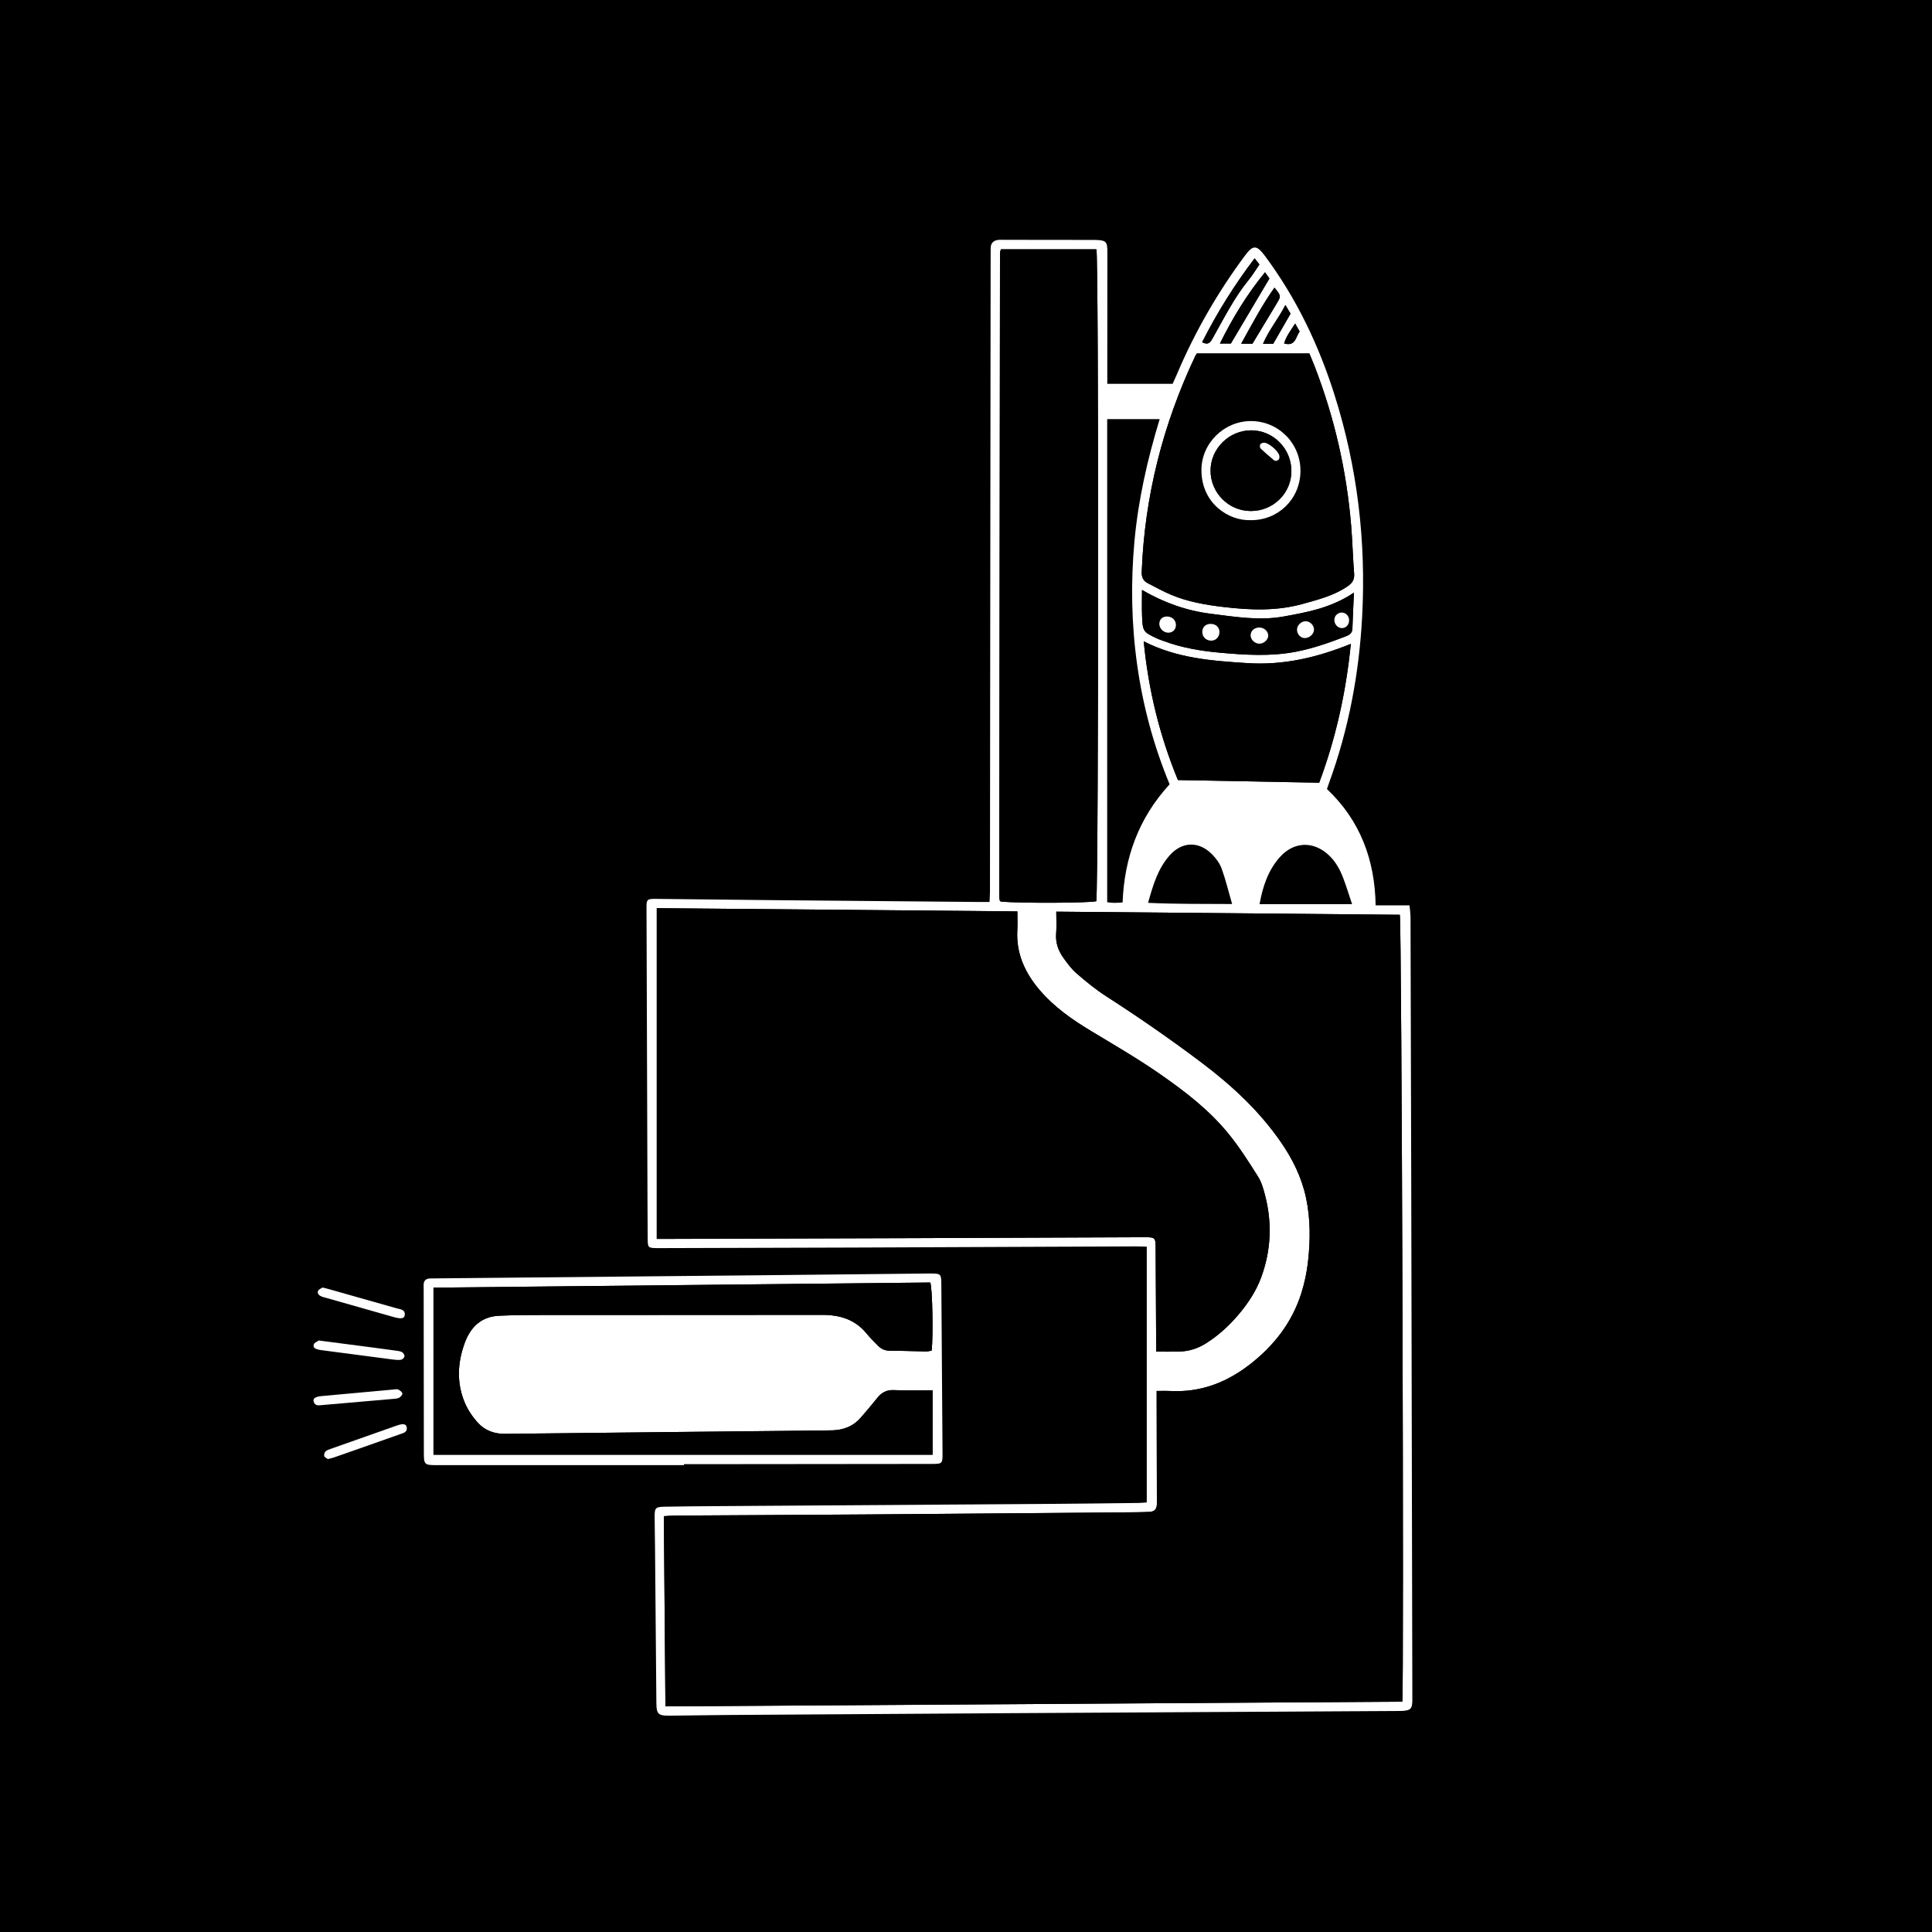
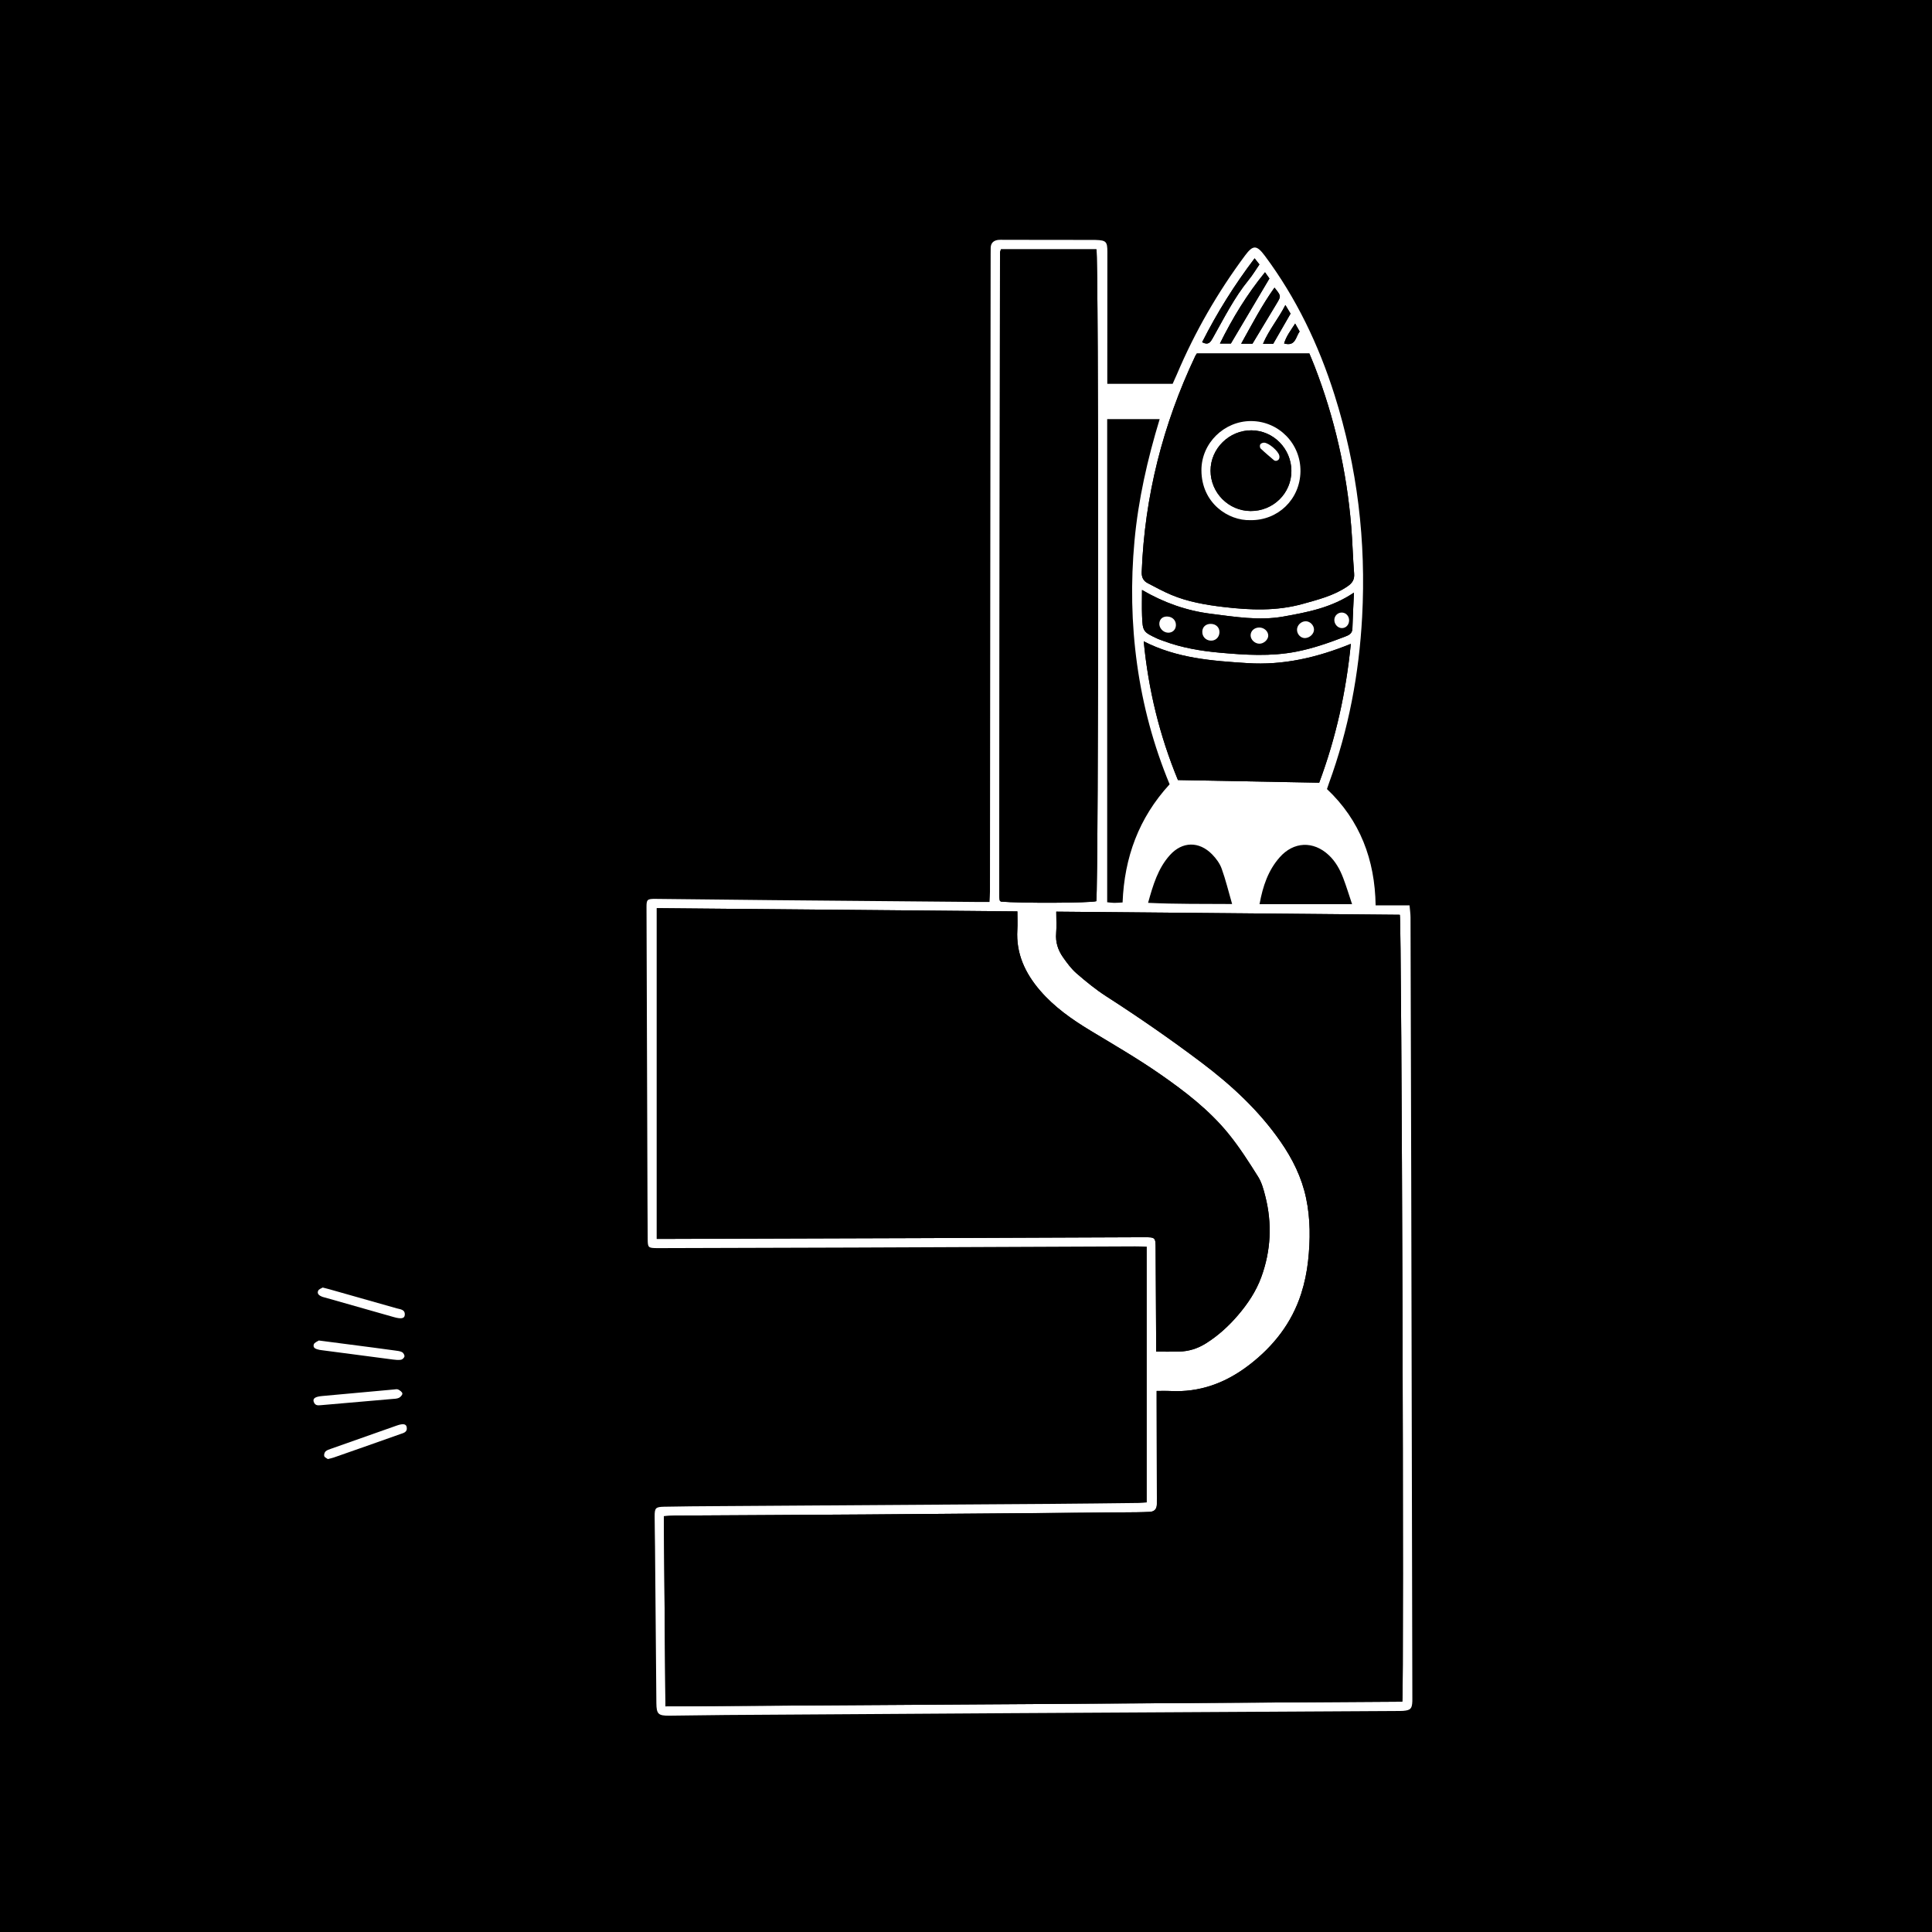
<svg xmlns="http://www.w3.org/2000/svg" version="1.1" id="Ebene_1" x="0px" y="0px" viewBox="0 0 1025 1025" style="enable-background:new 0 0 1025 1025;" xml:space="preserve">
  <rect x="-7.015" y="-8.651" width="1036.173" height="1040.97" />
  <g>
    <path style="fill:#FFFFFF;" d="M608.404,797.079c0-45.244,0-90.159,0-135.685c-2.38-0.055-4.254-0.143-6.127-0.136   c-49.837,0.201-99.673,0.428-149.51,0.616c-33.98,0.128-67.96,0.202-101.94,0.3c-0.809,0.002-1.618,0.014-2.427,0.002   c-4.423-0.066-4.739-0.287-4.772-4.66c-0.101-13.265-0.133-26.53-0.178-39.795c-0.153-45.457-0.297-90.915-0.451-136.372   c-0.014-4.095,0.302-4.502,4.862-4.459c20.872,0.196,41.743,0.478,62.615,0.676c36.405,0.345,72.81,0.651,109.215,0.97   c1.597,0.014,3.195,0.002,5.294,0.002c0.088-2.02,0.226-3.739,0.228-5.459c0.061-52.738,0.105-105.476,0.159-158.214   c0.062-60.017,0.133-120.035,0.2-180.052c0.001-1.132-0.01-2.266,0.029-3.397c0.087-2.521,1.55-3.804,3.92-4.13   c0.954-0.131,1.939-0.05,2.909-0.049c15.534,0.016,31.068,0.035,46.602,0.055c0.809,0.001,1.619-0.014,2.427,0.018   c5.376,0.217,6.042,0.882,6.042,6.339c-0.001,21.516-0.026,43.032-0.042,64.547c-0.001,1.728,0,3.456,0,5.436   c11.849,0,23.12,0,34.673,0c0.728-1.624,1.542-3.353,2.287-5.111c9.503-22.445,21.587-43.411,36.126-62.966   c4.218-5.674,6.157-5.674,10.511,0.171c16.695,22.413,28.565,47.268,36.967,73.821c12.133,38.341,16.805,77.636,14.638,117.763   c-1.632,30.218-7.162,59.664-17.575,88.135c-0.33,0.901-0.619,1.817-1.081,3.181c17.543,16.55,25.455,37.495,25.815,61.709   c6.292,0,11.896,0,17.994,0c0.199,2.336,0.516,4.361,0.522,6.387c0.146,46.104,0.27,92.209,0.374,138.313   c0.206,91.886,0.396,183.772,0.593,275.658c0.001,0.647,0.022,1.295-0.005,1.941c-0.163,3.89-0.951,4.726-4.91,5.054   c-1.287,0.107-2.587,0.047-3.882,0.055c-67.958,0.386-135.917,0.757-203.875,1.16c-50.483,0.3-100.967,0.63-151.45,0.972   c-10.031,0.068-20.062,0.29-30.093,0.361c-5.853,0.042-6.798-0.834-6.857-6.696c-0.277-27.661-0.479-55.323-0.718-82.984   c-0.046-5.338-0.185-10.676-0.197-16.014c-0.01-4.47,0.46-5.065,4.98-5.162c9.544-0.206,19.091-0.256,28.638-0.321   c58.735-0.399,117.47-0.772,176.205-1.182c15.695-0.11,31.389-0.314,47.083-0.497C605.632,797.366,607.037,797.182,608.404,797.079   z M613.651,737.953c0,2.291-0.003,4.034,0,5.777c0.038,16.986,0.078,33.972,0.115,50.958c0.002,1.132,0.004,2.265-0.011,3.397   c-0.035,2.526-1.289,3.916-3.843,4.021c-2.263,0.093-4.527,0.181-6.792,0.2c-47.893,0.4-95.786,0.821-143.68,1.171   c-33.819,0.248-67.639,0.394-101.459,0.604c-1.867,0.012-3.734,0.199-5.787,0.315c0.281,33.855,0.557,67.103,0.838,100.9   c130.757-0.835,260.898-1.666,390.94-2.496c0.982-6.89-0.3-414.234-1.315-417.48c-60.511-0.548-121.123-1.097-182.269-1.651   c0,4.134,0.242,7.828-0.06,11.478c-0.396,4.793,1.013,8.997,3.672,12.764c2.131,3.019,4.38,6.098,7.146,8.494   c5,4.331,10.168,8.572,15.72,12.144c17.287,11.119,34.168,22.794,50.579,35.167c15.985,12.052,30.539,25.514,41.997,42.045   c6.309,9.104,11.176,18.904,13.489,29.856c2.334,11.053,2.281,22.205,1.064,33.319c-0.646,5.901-1.873,11.844-3.695,17.492   c-5.021,15.571-14.722,27.876-27.633,37.783c-12.372,9.494-26.134,14.635-41.904,13.757   C618.684,737.854,616.591,737.953,613.651,737.953z M539.759,483.534c-64.267-0.577-127.777-1.147-191.317-1.718   c0,58.664,0,116.805,0,175.472c2.067,0,3.64,0.004,5.214-0.001c44.172-0.136,88.344-0.26,132.516-0.415   c40.127-0.141,80.254-0.322,120.381-0.473c6.548-0.025,6.524,0.003,6.554,6.316c0.079,16.338,0.182,32.676,0.273,49.014   c0.009,1.575,0.001,3.151,0.001,5.355c4.419,0,8.268,0.074,12.112-0.018c5.105-0.122,9.777-1.542,14.182-4.289   c6.539-4.078,12.158-9.22,17.09-14.98c5.149-6.013,9.617-12.655,12.368-20.172c5.14-14.046,5.847-28.411,2.174-42.909   c-0.905-3.574-1.902-7.334-3.827-10.4c-4.891-7.789-9.873-15.605-15.654-22.733c-10.269-12.662-23.193-22.577-36.475-31.793   c-11.937-8.283-24.56-15.593-37.01-23.117c-9.749-5.892-18.975-12.39-26.463-21.058c-7.984-9.241-12.892-19.685-12.147-32.263   C539.912,490.319,539.759,487.265,539.759,483.534z M531.03,132.275c-0.253,0.906-0.488,1.357-0.489,1.809   c-0.152,113.716-0.288,227.433-0.413,341.149c-0.001,0.8,0.148,1.601,0.252,2.399c0.018,0.137,0.151,0.268,0.254,0.381   c0.108,0.118,0.244,0.211,0.368,0.315c10.272,0.929,47.344,0.772,50.639-0.215c1.215-12.76,1.311-341.852,0.05-345.838   C564.934,132.275,548.126,132.275,531.03,132.275z M634.971,187.532c-0.359,0.586-0.65,0.975-0.854,1.405   c-17.163,36.259-26.852,74.363-28.391,114.504c-0.108,2.823,0.832,4.733,3.187,5.957c4.151,2.157,8.269,4.426,12.576,6.227   c8.872,3.71,18.272,5.302,27.777,6.424c14.053,1.658,28.01,2.218,41.874-1.649c8.268-2.306,16.547-4.379,23.784-9.331   c2.514-1.72,3.751-3.557,3.493-6.756c-0.675-8.376-0.859-16.793-1.55-25.167c-2.409-29.178-8.833-57.456-19.399-84.776   c-0.865-2.236-1.818-4.438-2.805-6.837C674.698,187.532,655,187.532,634.971,187.532z M699.886,415.251   c8.945-23.994,14.243-48.149,16.782-73.657c-17.979,7.3-35.876,11.434-54.839,10.217c-18.708-1.2-37.323-2.5-55.043-11.557   c2.491,25.739,8.386,49.896,18.154,73.593C649.836,414.314,674.681,414.779,699.886,415.251z M620.528,416.096   c-8.568-20.686-14.232-41.875-17.269-63.744c-3.014-21.708-3.388-43.479-1.378-65.316c2.015-21.881,6.835-43.192,13.369-64.677   c-5.177,0-9.529,0-13.881,0c-4.481,0-8.962,0-13.965,0c0,85.738,0,170.887,0,256.324c1.216,0.113,2.468,0.31,3.723,0.325   c1.415,0.016,2.833-0.132,4.448-0.22C596.514,454.961,604.117,433.982,620.528,416.096z M718.325,314.4   c-11.937,8.063-24.688,10.419-37.367,12.692c-12.902,2.313-25.773,0.144-38.605-1.468c-12.923-1.624-24.961-5.925-36.481-12.633   c0,5.003-0.134,9.314,0.028,13.613c0.318,8.427,0.549,8.681,8.189,12.238c1.021,0.475,2.109,0.809,3.167,1.204   c9.617,3.592,19.634,5.301,29.803,6.217c13.541,1.221,27.059,2.108,40.589-0.52c8.941-1.737,17.446-4.72,25.888-7.971   c1.932-0.744,3.897-1.52,3.969-4.258C717.661,327.561,718.003,321.611,718.325,314.4z M668.228,479.705c16.474,0,32.392,0,49.104,0   c-1.636-4.866-3.017-9.447-4.719-13.905c-1.734-4.542-4.05-8.77-7.697-12.167c-8.187-7.625-18.652-7.153-26.016,1.226   C672.832,461.764,669.99,470.044,668.228,479.705z M609.103,478.992c14.958,0.713,29.32,0.519,44.581,0.627   c-1.97-6.828-3.429-12.929-5.554-18.79c-1.006-2.776-2.951-5.418-5.048-7.555c-6.939-7.069-15.854-6.924-22.461,0.452   C614.343,460.735,611.737,469.518,609.103,478.992z M671.134,144.446c-9.633,11.84-17.203,24.234-23.914,37.817   c2.531,0,4.277,0,5.8,0c6.851-11.557,13.589-22.925,20.456-34.51C672.904,146.946,672.172,145.913,671.134,144.446z    M637.78,181.554c3.435,1.784,4.446-0.092,5.663-2.247c5.957-10.545,11.358-21.433,19.094-30.894   c2.032-2.486,3.686-5.281,5.635-8.11c-0.835-1.061-1.577-2.005-2.555-3.249C654.915,151.173,645.766,165.758,637.78,181.554z    M664.479,182.351c4.495-7.454,8.752-14.458,12.951-21.496c2.29-3.839,2.247-3.865-1.269-8.252   c-6.69,9.38-11.911,19.413-17.67,29.747C661.007,182.351,662.747,182.351,664.479,182.351z M675.48,182.397   c3.145-5.463,6.177-10.73,9.208-15.997c-0.887-1.478-1.609-2.683-2.742-4.571c-3.691,7.28-8.709,13.115-11.873,20.568   C672.196,182.397,673.628,182.397,675.48,182.397z M687.131,171.658c-2.313,3.627-4.742,6.702-5.861,10.569   c6.148,1.708,6.084-3.486,8.232-6.359C688.703,174.448,688.011,173.22,687.131,171.658z" />
-     <path style="fill:#FFFFFF;" d="M362.852,777.31c-43.525,0-87.05,0.002-130.575-0.002c-7.33,0-7.397-0.067-7.406-7.205   c-0.034-28.633-0.063-57.265-0.094-85.898c-0.001-0.809-0.016-1.618-0.022-2.426c-0.017-2.438,1.289-3.502,3.63-3.512   c1.78-0.008,3.56-0.043,5.339-0.06c58.409-0.562,116.817-1.116,175.226-1.688c27.667-0.271,55.333-0.575,83-0.864   c0.647-0.007,1.294-0.013,1.942-0.009c5.219,0.029,5.481,0.239,5.521,5.478c0.227,29.926,0.426,59.852,0.636,89.777   c0.039,5.587-0.108,5.765-5.647,5.772c-34.627,0.041-69.254,0.073-103.881,0.103c-9.223,0.008-18.446,0.001-27.669,0.001   C362.852,776.955,362.852,777.132,362.852,777.31z M494.78,737.591c-7.29,0-13.923,0.218-20.533-0.084   c-3.833-0.175-6.474,1.21-8.751,4.07c-2.82,3.541-5.779,6.974-8.721,10.416c-3.923,4.59-9.039,6.634-14.972,6.849   c-1.778,0.064-3.559,0.073-5.339,0.091c-56.145,0.579-112.291,1.127-168.436,1.779c-5.724,0.066-10.705-1.748-14.398-5.782   c-2.989-3.265-5.621-7.193-7.267-11.286c-4.153-10.33-3.608-20.862,0.237-31.269c3.145-8.513,8.855-13.886,18.193-14.328   c7.912-0.374,15.845-0.385,23.768-0.391c49.193-0.037,98.385,0.008,147.578-0.064c9.373-0.014,17.531,2.387,23.667,9.955   c1.828,2.255,3.948,4.275,5.971,6.367c1.76,1.82,3.827,2.702,6.477,2.699c6.309-0.007,12.617,0.282,18.927,0.389   c1.058,0.018,2.122-0.281,3.101-0.421c0.881-8.135,0.416-32.721-0.72-36.157c-87.729,0.907-175.538,1.815-263.589,2.725   c0,29.956,0,59.293,0,88.63c88.424,0,176.515,0,264.806,0C494.78,760.303,494.78,749.384,494.78,737.591z" />
    <path style="fill:#FFFFFF;" d="M169.149,711.19c10.292,1.338,19.589,2.542,28.884,3.756c3.845,0.502,7.691,1.005,11.53,1.554   c1.271,0.182,2.63,0.293,3.738,0.854c0.677,0.342,1.371,1.527,1.286,2.243c-0.081,0.689-1.083,1.673-1.806,1.797   c-1.4,0.239-2.901,0.072-4.336-0.113c-12.66-1.636-25.314-3.313-37.97-4.979c-0.321-0.042-0.647-0.065-0.959-0.143   c-1.578-0.393-3.639-0.751-3.063-2.847C166.746,712.248,168.579,711.607,169.149,711.19z" />
    <path style="fill:#FFFFFF;" d="M171.217,683.083c1.648,0.427,2.588,0.651,3.516,0.913c11.926,3.369,23.857,6.722,35.77,10.138   c1.892,0.543,4.517,0.536,4.24,3.575c-0.167,1.833-1.926,2.156-5.771,1.071c-12.081-3.411-24.15-6.861-36.224-10.294   c-0.619-0.176-1.264-0.283-1.857-0.522c-1.428-0.576-2.839-1.489-2.099-3.169C169.185,683.901,170.629,683.47,171.217,683.083z" />
    <path style="fill:#FFFFFF;" d="M170.462,745.482c-1.065-0.004-3.272,0.723-4.05-1.867c-0.516-1.717,0.853-2.632,4.466-2.968   c12.673-1.179,25.349-2.324,38.026-3.469c0.798-0.072,1.744-0.299,2.376,0.024c0.899,0.46,2.099,1.305,2.186,2.094   c0.08,0.726-0.988,1.93-1.829,2.318c-1.122,0.517-2.509,0.507-3.791,0.62C195.65,743.305,183.453,744.356,170.462,745.482z" />
    <path style="fill:#FFFFFF;" d="M173.936,774.093c-0.607-0.462-1.699-0.88-1.916-1.572c-0.225-0.719,0.143-1.974,0.71-2.505   c0.777-0.726,1.96-1.065,3.015-1.439c11.556-4.099,23.115-8.193,34.689-12.242c3.429-1.2,5.039-0.92,5.346,0.851   c0.475,2.742-1.858,3.102-3.586,3.717c-11.702,4.171-23.429,8.271-35.155,12.375C176.134,773.595,175.179,773.771,173.936,774.093z   " />
    <path d="M613.651,737.953c2.94,0,5.033-0.1,7.114,0.016c15.77,0.877,29.532-4.264,41.904-13.757   c12.911-9.907,22.612-22.212,27.633-37.783c1.821-5.648,3.049-11.59,3.695-17.492c1.217-11.114,1.27-22.267-1.064-33.319   c-2.312-10.952-7.18-20.752-13.489-29.856c-11.457-16.531-26.012-29.993-41.997-42.045c-16.411-12.373-33.292-24.048-50.579-35.167   c-5.553-3.571-10.72-7.812-15.72-12.144c-2.766-2.396-5.015-5.475-7.146-8.494c-2.66-3.767-4.068-7.971-3.672-12.764   c0.301-3.65,0.06-7.344,0.06-11.478c61.147,0.554,121.758,1.103,182.269,1.651c1.015,3.247,2.297,410.59,1.315,417.48   c-130.043,0.83-260.183,1.661-390.94,2.496c-0.281-33.798-0.557-67.045-0.838-100.9c2.053-0.116,3.919-0.303,5.787-0.315   c33.819-0.211,67.64-0.357,101.459-0.604c47.894-0.351,95.787-0.771,143.68-1.171c2.264-0.019,4.529-0.107,6.792-0.2   c2.554-0.104,3.809-1.494,3.843-4.021c0.016-1.132,0.014-2.265,0.011-3.397c-0.038-16.986-0.077-33.972-0.115-50.958   C613.647,741.988,613.651,740.245,613.651,737.953z" />
    <path d="M539.759,483.534c0,3.731,0.153,6.785-0.027,9.819c-0.745,12.578,4.163,23.022,12.147,32.263   c7.488,8.668,16.714,15.166,26.463,21.058c12.45,7.524,25.073,14.834,37.01,23.117c13.282,9.216,26.207,19.131,36.475,31.793   c5.781,7.128,10.762,14.944,15.654,22.733c1.925,3.065,2.921,6.826,3.827,10.4c3.673,14.498,2.966,28.863-2.174,42.909   c-2.751,7.517-7.219,14.159-12.368,20.172c-4.932,5.76-10.552,10.901-17.09,14.98c-4.404,2.747-9.076,4.167-14.182,4.289   c-3.845,0.092-7.693,0.018-12.112,0.018c0-2.204,0.008-3.779-0.001-5.355c-0.091-16.338-0.194-32.676-0.273-49.014   c-0.03-6.313-0.007-6.341-6.554-6.316c-40.127,0.152-80.254,0.332-120.381,0.473c-44.172,0.155-88.344,0.279-132.516,0.415   c-1.574,0.005-3.148,0.001-5.214,0.001c0-58.667,0-116.808,0-175.472C411.982,482.387,475.492,482.957,539.759,483.534z" />
    <path d="M531.03,132.275c17.096,0,33.904,0,50.662,0c1.26,3.986,1.165,333.078-0.05,345.838   c-3.294,0.987-40.367,1.144-50.639,0.215c-0.124-0.104-0.26-0.197-0.368-0.315c-0.103-0.113-0.236-0.244-0.254-0.381   c-0.104-0.797-0.253-1.599-0.252-2.399c0.125-113.716,0.261-227.433,0.413-341.149C530.542,133.633,530.777,133.182,531.03,132.275   z" />
    <path d="M634.971,187.532c20.029,0,39.726,0,59.691,0c0.987,2.399,1.94,4.601,2.805,6.837   c10.566,27.32,16.991,55.598,19.399,84.776c0.691,8.375,0.875,16.791,1.55,25.167c0.258,3.199-0.979,5.036-3.493,6.756   c-7.237,4.952-15.515,7.024-23.784,9.331c-13.864,3.867-27.821,3.307-41.874,1.649c-9.505-1.121-18.905-2.713-27.777-6.424   c-4.308-1.802-8.425-4.07-12.576-6.227c-2.355-1.224-3.295-3.134-3.187-5.957c1.54-40.141,11.228-78.244,28.391-114.504   C634.321,188.508,634.612,188.119,634.971,187.532z M663.407,275.966c14.671,0.191,26.285-11.087,26.535-25.767   c0.25-14.727-11.459-26.732-26.146-26.809c-14.289-0.075-26.475,11.706-26.392,26.19   C637.503,266.948,651.62,276.316,663.407,275.966z" />
    <path d="M699.886,415.251c-25.204-0.472-50.05-0.938-74.946-1.404c-9.768-23.697-15.663-47.854-18.154-73.593   c17.72,9.058,36.335,10.357,55.043,11.557c18.963,1.217,36.859-2.918,54.839-10.217   C714.129,367.102,708.831,391.257,699.886,415.251z" />
    <path d="M718.325,314.4c-0.322,7.212-0.663,13.161-0.819,19.115c-0.072,2.738-2.037,3.514-3.969,4.258   c-8.442,3.251-16.947,6.235-25.888,7.971c-13.529,2.628-27.047,1.741-40.589,0.52c-10.169-0.917-20.186-2.626-29.803-6.217   c-1.058-0.395-2.146-0.729-3.167-1.204c-7.64-3.557-7.871-3.811-8.189-12.238c-0.162-4.299-0.028-8.61-0.028-13.613   c11.52,6.708,23.558,11.009,36.481,12.633c12.831,1.612,25.702,3.781,38.605,1.468C693.636,324.818,706.387,322.463,718.325,314.4z    M692.461,338.524c2.546-0.148,4.773-2.373,4.665-4.66c-0.108-2.284-2.193-4.29-4.426-4.261c-2.517,0.033-4.672,2.222-4.583,4.654   C688.203,336.659,690.234,338.653,692.461,338.524z M668.057,332.921c-2.554,0.027-4.487,1.741-4.555,4.042   c-0.071,2.375,2.208,4.564,4.729,4.543c2.259-0.019,4.543-2.082,4.618-4.173C672.933,334.975,670.673,332.893,668.057,332.921z    M646.965,335.582c0.133-2.608-1.766-4.538-4.514-4.587c-2.627-0.047-4.443,1.52-4.582,3.952c-0.149,2.616,1.661,4.704,4.269,4.926   C644.741,340.094,646.83,338.236,646.965,335.582z M619.62,327.115c-2.488-0.215-4.214,1.043-4.524,3.297   c-0.351,2.556,1.84,5.11,4.504,5.249c2.306,0.12,4.065-1.401,4.255-3.679C624.069,329.396,622.285,327.346,619.62,327.115z    M715.751,329.242c0.064-2.261-1.522-4.108-3.649-4.249c-2.166-0.144-4.058,1.534-4.178,3.706   c-0.131,2.354,1.738,4.503,3.944,4.534C714.026,333.264,715.685,331.559,715.751,329.242z" />
    <path d="M671.134,144.446c1.039,1.467,1.77,2.5,2.342,3.308c-6.867,11.585-13.605,22.952-20.456,34.51c-1.523,0-3.269,0-5.8,0   C653.931,168.68,661.501,156.286,671.134,144.446z" />
    <path d="M637.78,181.554c7.986-15.796,17.135-30.382,27.836-44.499c0.978,1.243,1.721,2.188,2.555,3.249   c-1.949,2.829-3.603,5.624-5.635,8.11c-7.735,9.461-13.137,20.349-19.094,30.894C642.226,181.462,641.215,183.338,637.78,181.554z" />
    <path d="M664.479,182.351c-1.733,0-3.473,0-5.989,0c5.759-10.335,10.98-20.367,17.67-29.747c3.516,4.387,3.56,4.413,1.269,8.252   C673.231,167.893,668.975,174.897,664.479,182.351z" />
    <path d="M675.48,182.397c-1.852,0-3.284,0-5.407,0c3.164-7.453,8.182-13.288,11.873-20.568c1.133,1.889,1.856,3.093,2.742,4.571   C681.656,171.668,678.625,176.934,675.48,182.397z" />
    <path d="M687.131,171.658c0.88,1.562,1.572,2.791,2.372,4.211c-2.149,2.873-2.084,8.067-8.232,6.359   C682.389,178.36,684.818,175.284,687.131,171.658z" />
    <path d="M494.78,737.591c0,11.793,0,22.712,0,34.189c-88.291,0-176.383,0-264.806,0c0-29.337,0-58.675,0-88.63   c88.051-0.91,175.86-1.818,263.589-2.725c1.136,3.435,1.601,28.022,0.72,36.157c-0.979,0.141-2.043,0.439-3.101,0.421   c-6.31-0.107-12.618-0.396-18.927-0.389c-2.65,0.003-4.716-0.879-6.477-2.699c-2.023-2.092-4.143-4.113-5.971-6.367   c-6.136-7.568-14.294-9.969-23.667-9.955c-49.193,0.073-98.385,0.027-147.578,0.064c-7.924,0.006-15.857,0.017-23.768,0.391   c-9.339,0.441-15.048,5.815-18.193,14.328c-3.845,10.407-4.39,20.939-0.237,31.269c1.646,4.094,4.277,8.021,7.267,11.286   c3.693,4.033,8.674,5.848,14.398,5.782c56.145-0.651,112.29-1.199,168.436-1.779c1.78-0.018,3.56-0.027,5.339-0.091   c5.933-0.215,11.05-2.259,14.972-6.849c2.942-3.443,5.901-6.875,8.721-10.416c2.277-2.86,4.918-4.244,8.751-4.07   C480.857,737.809,487.49,737.591,494.78,737.591z" />
    <path style="fill:#FFFFFF;" d="M663.407,275.966c-11.787,0.35-25.904-9.018-26.003-26.385   c-0.083-14.484,12.103-26.265,26.392-26.19c14.687,0.077,26.396,12.082,26.146,26.809   C689.692,264.879,678.078,276.157,663.407,275.966z M663.462,271.118c12.032,0.09,21.729-9.45,21.674-21.323   c-0.055-11.752-9.528-21.376-21.145-21.482c-11.833-0.109-21.778,9.692-21.742,21.426   C642.285,261.455,651.786,271.031,663.462,271.118z" />
    <path style="fill:#FFFFFF;" d="M692.461,338.524c-2.227,0.129-4.257-1.865-4.345-4.266c-0.089-2.433,2.067-4.622,4.583-4.654   c2.234-0.029,4.318,1.977,4.426,4.261C697.234,336.151,695.006,338.376,692.461,338.524z" />
    <path style="fill:#FFFFFF;" d="M668.057,332.921c2.616-0.028,4.877,2.054,4.792,4.412c-0.075,2.091-2.359,4.154-4.618,4.173   c-2.521,0.021-4.8-2.168-4.729-4.543C663.57,334.662,665.502,332.948,668.057,332.921z" />
    <path style="fill:#FFFFFF;" d="M646.965,335.582c-0.135,2.654-2.225,4.512-4.826,4.291c-2.608-0.222-4.418-2.31-4.269-4.926   c0.139-2.432,1.954-3.999,4.582-3.952C645.199,331.044,647.098,332.973,646.965,335.582z" />
    <path style="fill:#FFFFFF;" d="M619.62,327.115c2.665,0.23,4.449,2.281,4.234,4.867c-0.189,2.278-1.949,3.799-4.255,3.679   c-2.664-0.139-4.855-2.693-4.504-5.249C615.406,328.158,617.132,326.9,619.62,327.115z" />
    <path style="fill:#FFFFFF;" d="M715.751,329.242c-0.065,2.316-1.725,4.022-3.883,3.991c-2.205-0.031-4.074-2.18-3.944-4.534   c0.12-2.171,2.012-3.849,4.178-3.706C714.229,325.134,715.815,326.981,715.751,329.242z" />
    <path d="M663.462,271.118c-11.676-0.088-21.177-9.663-21.213-21.379c-0.036-11.734,9.909-21.535,21.742-21.426   c11.617,0.107,21.089,9.73,21.145,21.482C685.192,261.668,675.494,271.209,663.462,271.118z M676.921,244.525   c1.564-0.255,2.078-1.287,1.808-2.76c-0.44-2.402-5.583-6.858-8.094-6.906c-0.694-0.013-1.692,0.375-2.016,0.905   c-0.317,0.519-0.246,1.763,0.164,2.155c2.305,2.197,4.757,4.239,7.181,6.309C676.184,244.414,676.56,244.419,676.921,244.525z" />
    <path style="fill:#FFFFFF;" d="M676.921,244.525c-0.361-0.106-0.737-0.111-0.957-0.298c-2.424-2.069-4.877-4.112-7.181-6.309   c-0.41-0.391-0.481-1.636-0.164-2.155c0.324-0.53,1.322-0.919,2.016-0.905c2.511,0.049,7.654,4.504,8.094,6.906   C678.999,243.238,678.484,244.27,676.921,244.525z" />
  </g>
</svg>